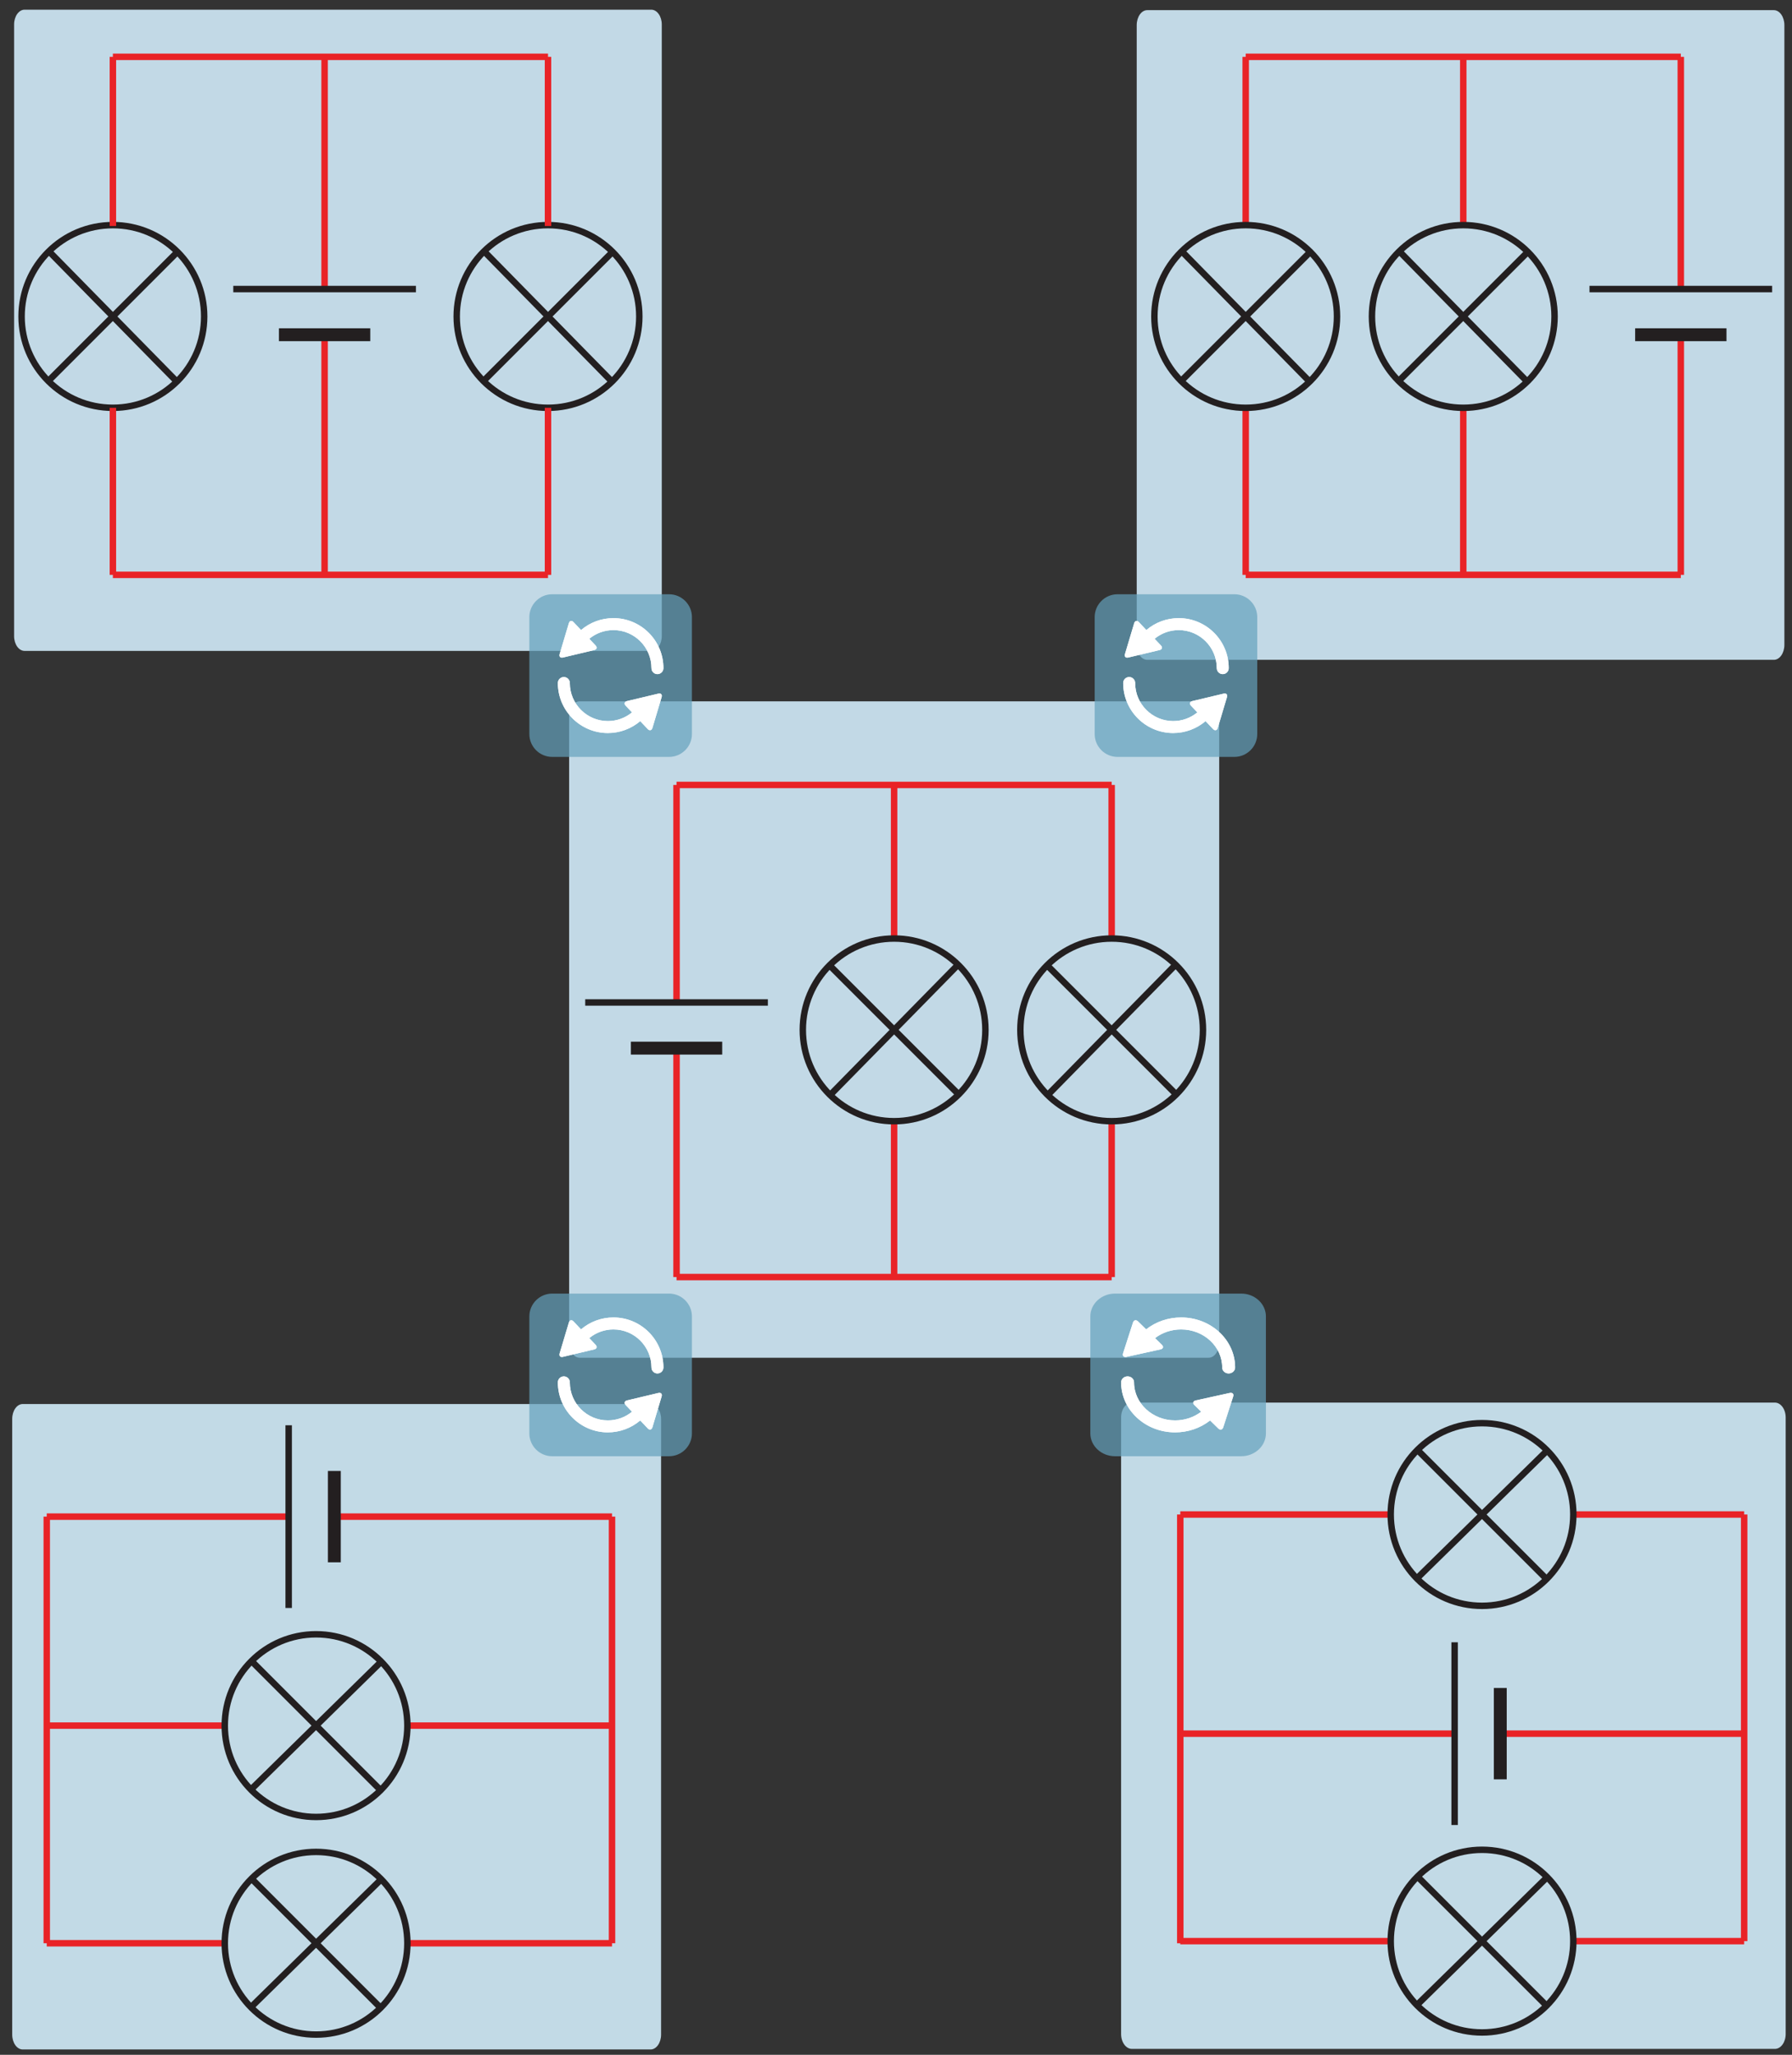
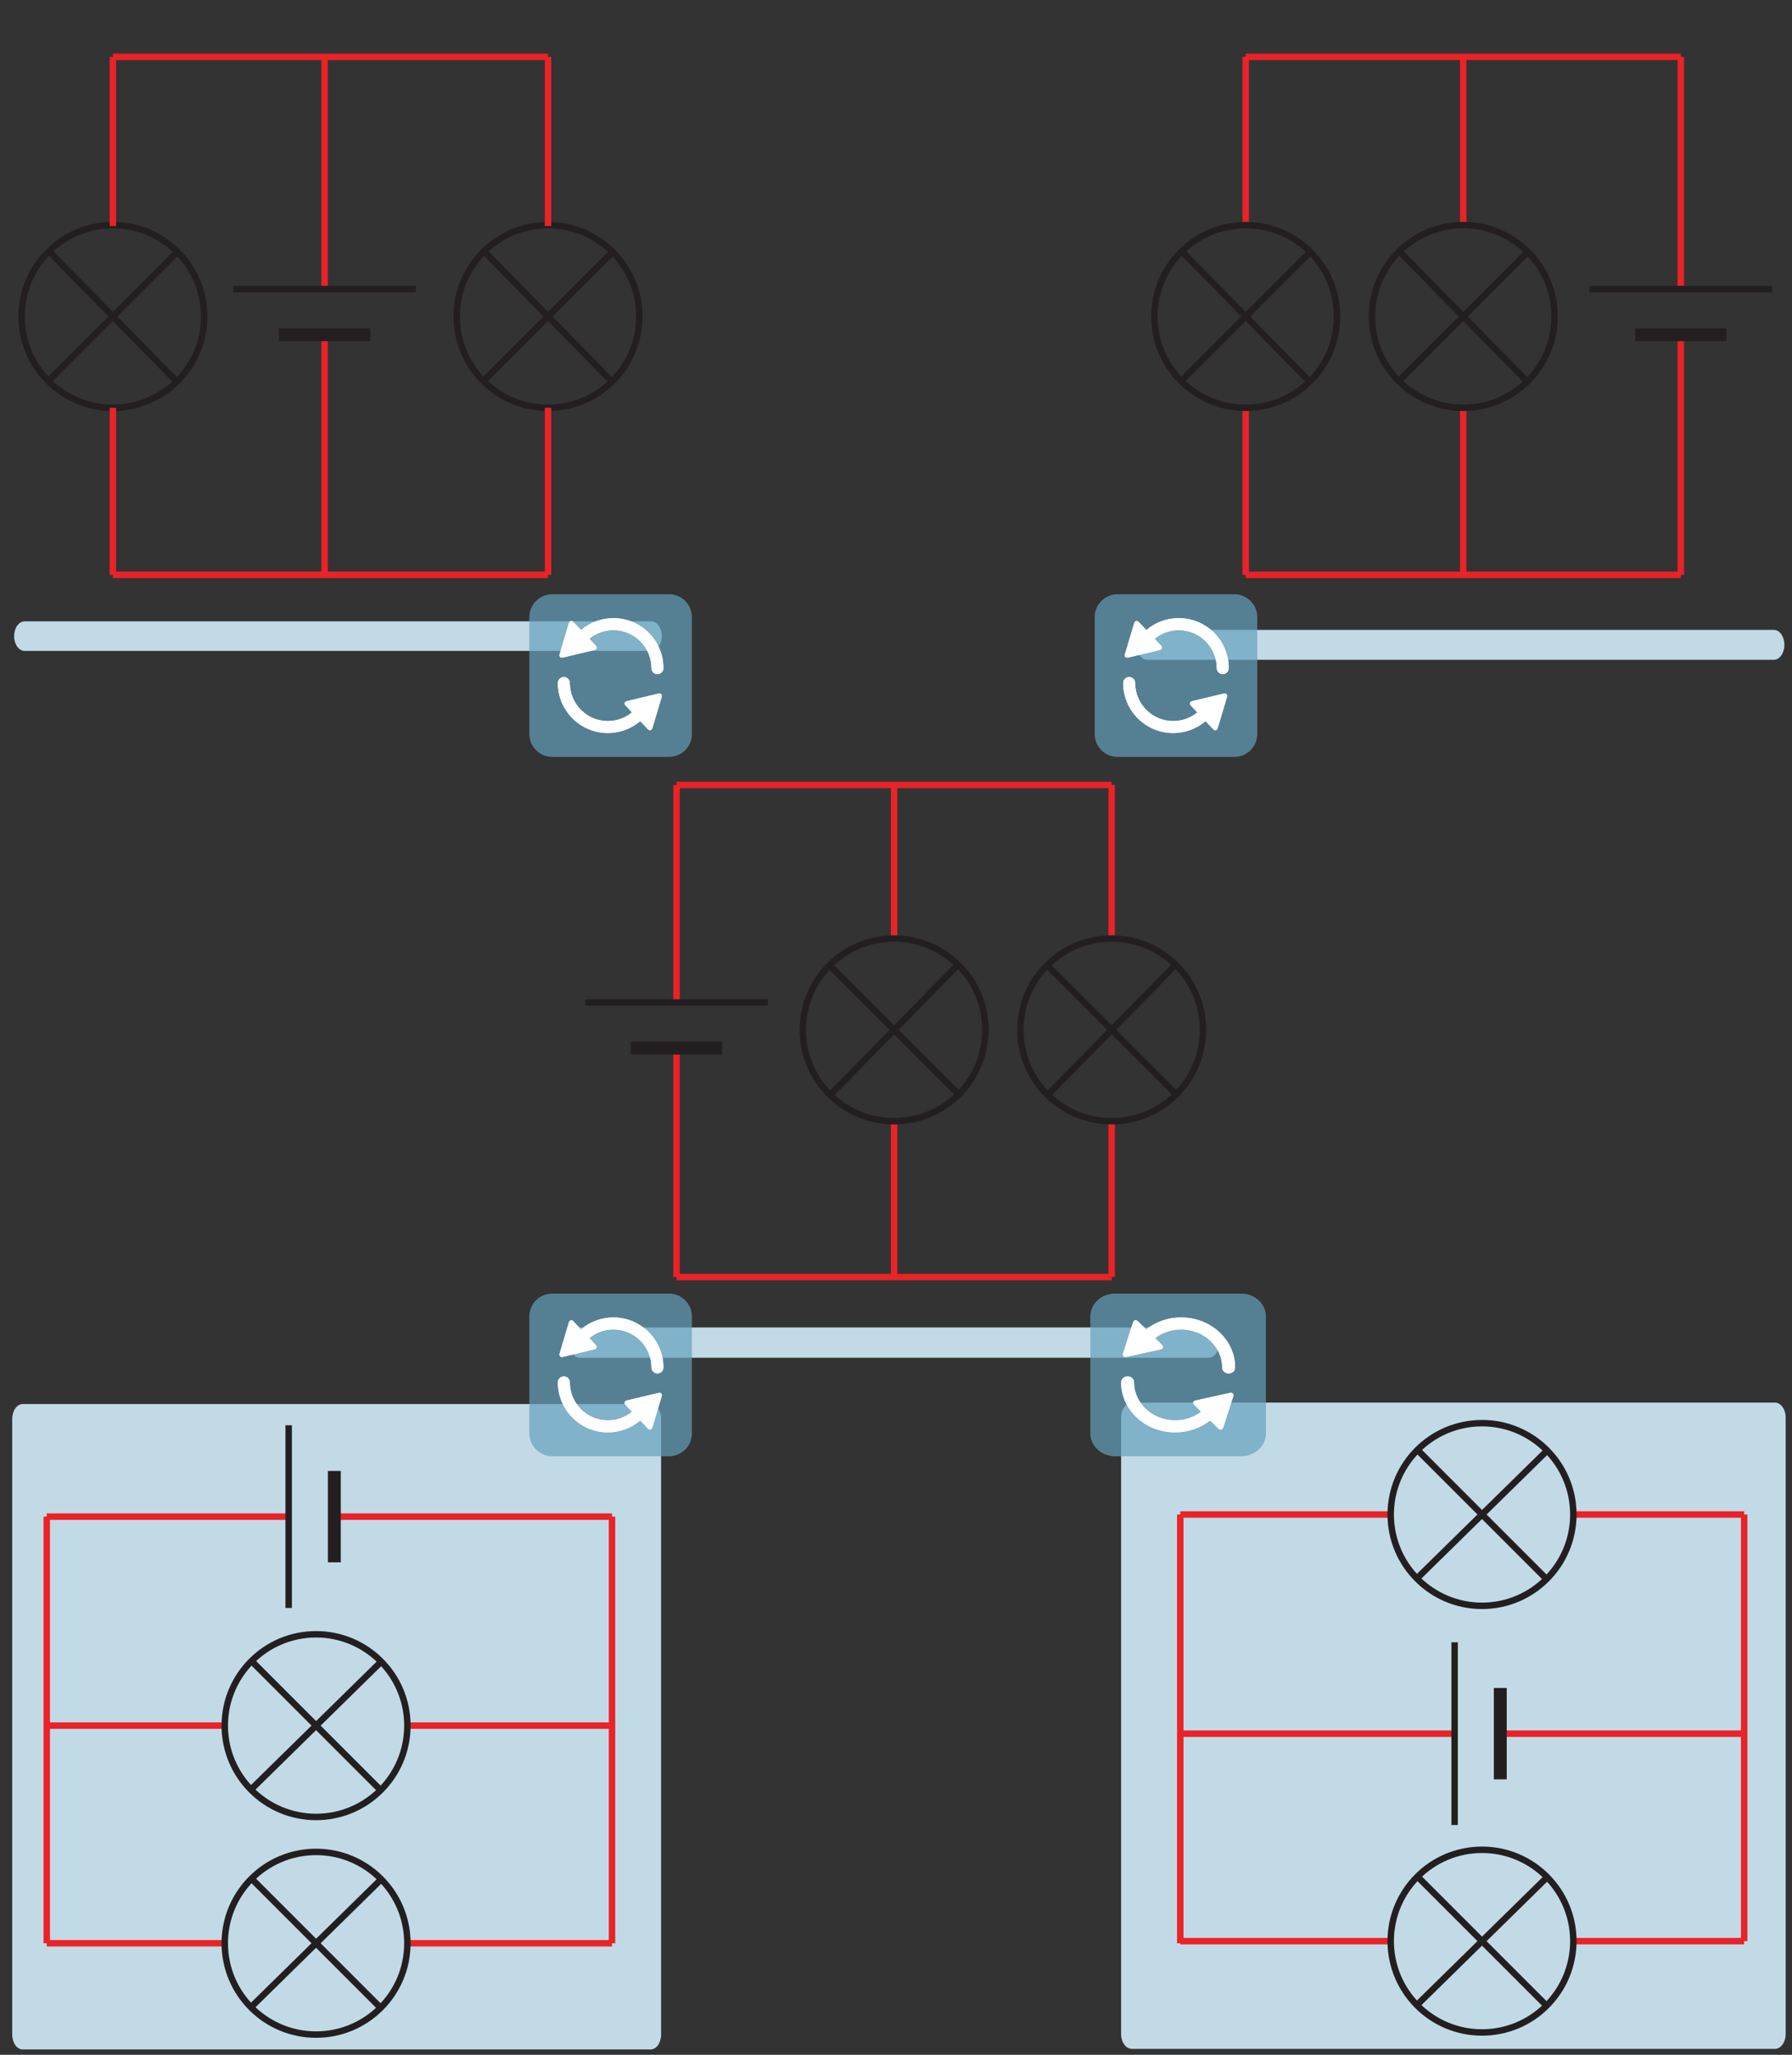
<svg xmlns="http://www.w3.org/2000/svg" xmlns:xlink="http://www.w3.org/1999/xlink" version="1.1" x="0px" y="0px" width="415.25px" height="476px" viewBox="0 0 415.25 476" enable-background="new 0 0 415.25 476" xml:space="preserve">
  <rect x="0" y="0" width="415.25" height="476" fill="#333333" stroke="none" />
  <symbol id="Conceptual_pane" viewBox="-738.356 -540.434 280 195.451">
    <g id="prototype_overview_-_physical_2_">
      <path fill="#C2DAE6" d="M-458.356-535.927c0-2.487-2.034-4.506-4.547-4.506h-270.912c-2.507,0-4.541,2.019-4.541,4.506v186.435    c0,2.487,2.034,4.51,4.541,4.51h270.912c2.513,0,4.547-2.023,4.547-4.51V-535.927z" />
    </g>
  </symbol>
  <symbol id="Conceptual_pane_2_2_" viewBox="-738.356 -540.434 280 195.451">
    <g id="prototype_overview_-_physical_34_">
-       <path fill="#C2D9E6" d="M-458.356-535.927c0-2.487-2.034-4.506-4.547-4.506h-270.912c-2.507,0-4.541,2.019-4.541,4.506v186.435    c0,2.487,2.034,4.51,4.541,4.51h270.912c2.513,0,4.547-2.023,4.547-4.51V-535.927z" />
+       <path fill="#C2D9E6" d="M-458.356-535.927c0-2.487-2.034-4.506-4.547-4.506h-270.912c-2.507,0-4.541,2.019-4.541,4.506c0,2.487,2.034,4.51,4.541,4.51h270.912c2.513,0,4.547-2.023,4.547-4.51V-535.927z" />
    </g>
  </symbol>
  <symbol id="Redescription_right_and_left" viewBox="-18.836 -18.837 37.672 37.674">
    <path opacity="0.7" fill="#65A2BC" d="M18.835-13.55c0-2.908-2.379-5.287-5.287-5.287h-27.1c-2.906,0-5.285,2.379-5.285,5.287v27.1   c0,2.908,2.379,5.287,5.285,5.287h27.1c2.908,0,5.287-2.379,5.287-5.287V-13.55z" />
    <g>
      <path fill="#FFFFFF" d="M8.624-12.417c-0.008,0.008-0.014,0.018-0.023,0.027l-1.742,1.84c-2.094-1.783-4.736-2.758-7.504-2.76    c-3.193-0.002-6.09,1.299-8.188,3.396c-2.098,2.098-3.398,4.992-3.396,8.188c0,0.766,0.621,1.387,1.387,1.387    c0.383,0,0.729-0.154,0.981-0.406c0.25-0.252,0.406-0.598,0.406-0.98c-0.002-2.43,0.988-4.631,2.584-6.227    c1.596-1.596,3.797-2.586,6.227-2.586c2.057,0,4.023,0.713,5.598,2.008L3.482-6.972C3.062-6.528,3.205-6.05,3.796-5.909    l7.258,1.729c0.289,0.068,0.521,0.018,0.66-0.121c0.144-0.146,0.189-0.389,0.101-0.685l-2.135-7.148    C9.509-12.708,9.039-12.831,8.624-12.417z" />
      <path fill="#FFFFFF" d="M-3.799,5.907l-7.256-1.727c-0.289-0.068-0.521-0.018-0.66,0.121c-0.144,0.145-0.191,0.387-0.102,0.684    l2.135,7.148c0.172,0.572,0.641,0.695,1.053,0.283c0.008-0.01,0.018-0.018,0.025-0.027l1.742-1.842    c2.094,1.783,4.738,2.76,7.506,2.76c3.193,0.002,6.09-1.297,8.188-3.396c2.098-2.098,3.398-4.992,3.396-8.188    c0-0.764-0.621-1.385-1.389-1.387c-0.381-0.002-0.727,0.156-0.979,0.406c-0.25,0.252-0.406,0.596-0.406,0.98    c0,2.43-0.988,4.633-2.584,6.228c-1.596,1.596-3.799,2.584-6.228,2.584c-2.055,0-4.022-0.711-5.596-2.008l1.471-1.559    C-3.063,6.526-3.208,6.048-3.799,5.907z" />
      <g>
        <g>
          <path fill="#FFFFFF" d="M9.681-12.136l2.135,7.148c0.088,0.297,0.043,0.539-0.101,0.685c-0.139,0.139-0.371,0.19-0.66,0.121      L3.796-5.909C3.205-6.05,3.062-6.528,3.482-6.972L4.953-8.53c-1.574-1.295-3.541-2.008-5.598-2.008      c-2.43,0-4.631,0.99-6.227,2.586c-1.596,1.596-2.586,3.797-2.584,6.227c0,0.383-0.156,0.728-0.406,0.98      c-0.252,0.252-0.598,0.406-0.981,0.406c-0.766,0-1.387-0.621-1.387-1.387c-0.002-3.195,1.299-6.09,3.396-8.188      c2.098-2.098,4.994-3.398,8.188-3.396c2.768,0.002,5.41,0.977,7.504,2.76l1.742-1.84c0.01-0.01,0.016-0.019,0.023-0.027      C9.039-12.831,9.509-12.708,9.681-12.136z" />
        </g>
        <g>
          <g>
            <path fill="#FFFFFF" d="M-3.483,6.97l-1.471,1.559c1.574,1.297,3.541,2.008,5.596,2.008c2.43,0,4.633-0.988,6.228-2.584       c1.596-1.596,2.584-3.799,2.584-6.228c0-0.385,0.156-0.728,0.406-0.98c0.252-0.25,0.598-0.408,0.979-0.406       c0.767,0.002,1.389,0.623,1.389,1.387c0.002,3.195-1.299,6.09-3.396,8.188c-2.098,2.1-4.994,3.398-8.188,3.396       c-2.768,0-5.412-0.977-7.506-2.76l-1.742,1.842c-0.008,0.01-0.018,0.018-0.025,0.027c-0.412,0.412-0.881,0.289-1.053-0.283       l-2.135-7.148c-0.09-0.297-0.043-0.539,0.102-0.684c0.139-0.139,0.371-0.189,0.66-0.121l7.256,1.727       C-3.208,6.048-3.063,6.526-3.483,6.97z" />
          </g>
        </g>
      </g>
    </g>
  </symbol>
  <g id="Panes">
    <use xlink:href="#Conceptual_pane" width="280" height="195.451" id="Conceptual_pane_2_1_" x="-738.356" y="-540.434" transform="matrix(0.537 0 0 -0.765 399.326 61.332)" overflow="visible" />
    <use xlink:href="#Conceptual_pane" width="280" height="195.451" id="Conceptual_pane_2" x="-738.356" y="-540.434" transform="matrix(0.55 0 0 -0.766 665.882 60.657)" overflow="visible" />
    <use xlink:href="#Conceptual_pane_2_2_" width="280" height="195.451" x="-738.356" y="-540.434" transform="matrix(0.538 0 0 -0.778 529.114 -105.934)" overflow="visible" />
    <use xlink:href="#Conceptual_pane_2_2_" width="280" height="195.451" x="-738.356" y="-540.434" transform="matrix(0.536 0 0 -0.76 399.026 -259.944)" overflow="visible" />
    <use xlink:href="#Conceptual_pane_2_2_" width="280" height="195.451" x="-738.356" y="-540.434" transform="matrix(0.536 0 0 -0.77 659.163 -263.283)" overflow="visible" />
  </g>
  <g id="Contents">
    <g>
      <polyline fill="none" stroke="#E92327" stroke-width="1.493" points="126.987,13.166 26.158,13.166 26.662,13.166   " />
      <line fill="none" stroke="#E92327" stroke-width="1.493" x1="126.987" y1="133.166" x2="26.158" y2="133.166" />
      <g>
        <line fill="none" stroke="#E92327" stroke-width="1.5" x1="75.217" y1="66.961" x2="75.217" y2="13.166" />
        <line fill="none" stroke="#E92327" stroke-width="1.5" x1="75.217" y1="77.542" x2="75.217" y2="133.166" />
        <g>
          <line fill="none" stroke="#231F20" stroke-width="1.493" x1="54.057" y1="66.961" x2="96.381" y2="66.961" />
          <line fill="none" stroke="#231F20" stroke-width="2.986" x1="64.637" y1="77.542" x2="85.799" y2="77.542" />
        </g>
      </g>
      <g>
        <line fill="none" stroke="#231F20" stroke-width="1.493" x1="111.784" y1="88.512" x2="142.19" y2="58.106" />
        <line fill="none" stroke="#231F20" stroke-width="1.493" x1="112.479" y1="58.53" x2="141.495" y2="88.087" />
        <circle fill="none" stroke="#231F20" stroke-width="1.493" cx="126.987" cy="73.309" r="21.158" />
        <line fill="none" stroke="#E92327" stroke-width="1.493" x1="126.987" y1="52.36" x2="126.987" y2="13.166" />
        <line fill="none" stroke="#E92327" stroke-width="1.493" x1="126.987" y1="94.468" x2="126.987" y2="133.166" />
      </g>
      <g>
        <line fill="none" stroke="#231F20" stroke-width="1.493" x1="10.955" y1="88.512" x2="41.361" y2="58.106" />
        <line fill="none" stroke="#231F20" stroke-width="1.493" x1="11.65" y1="58.53" x2="40.666" y2="88.087" />
        <circle fill="none" stroke="#231F20" stroke-width="1.493" cx="26.158" cy="73.309" r="21.158" />
        <line fill="none" stroke="#E92327" stroke-width="1.493" x1="26.158" y1="52.36" x2="26.158" y2="13.166" />
        <line fill="none" stroke="#E92327" stroke-width="1.493" x1="26.158" y1="94.468" x2="26.158" y2="133.166" />
      </g>
    </g>
    <g>
      <polyline fill="none" stroke="#E92327" stroke-width="1.493" points="273.5,350.835 273.5,450.165 273.5,449.669   " />
      <line fill="none" stroke="#E92327" stroke-width="1.493" x1="404.167" y1="350.835" x2="404.167" y2="449.664" />
      <g>
        <line fill="none" stroke="#E92327" stroke-width="1.5" x1="337.07" y1="401.605" x2="273.5" y2="401.605" />
        <line fill="none" stroke="#E92327" stroke-width="1.5" x1="347.652" y1="401.605" x2="404.167" y2="401.605" />
        <g>
          <line fill="none" stroke="#231F20" stroke-width="1.493" x1="337.07" y1="422.765" x2="337.07" y2="380.44" />
          <line fill="none" stroke="#231F20" stroke-width="2.986" x1="347.652" y1="412.185" x2="347.652" y2="391.022" />
        </g>
      </g>
      <g>
        <line fill="none" stroke="#E92327" stroke-width="1.493" x1="322.47" y1="350.835" x2="273.5" y2="350.835" />
        <line fill="none" stroke="#E92327" stroke-width="1.493" x1="364.578" y1="350.835" x2="404.167" y2="350.835" />
        <line fill="none" stroke="#231F20" stroke-width="1.493" x1="358.623" y1="366.038" x2="328.216" y2="335.632" />
        <line fill="none" stroke="#231F20" stroke-width="1.493" x1="328.64" y1="365.343" x2="358.197" y2="336.327" />
        <circle fill="none" stroke="#231F20" stroke-width="1.493" cx="343.42" cy="350.835" r="21.158" />
      </g>
      <g>
        <line fill="none" stroke="#E92327" stroke-width="1.493" x1="322.47" y1="449.664" x2="273.5" y2="449.664" />
        <line fill="none" stroke="#E92327" stroke-width="1.493" x1="364.578" y1="449.664" x2="404.167" y2="449.664" />
        <line fill="none" stroke="#231F20" stroke-width="1.493" x1="358.623" y1="464.867" x2="328.216" y2="434.461" />
        <line fill="none" stroke="#231F20" stroke-width="1.493" x1="328.64" y1="464.172" x2="358.197" y2="435.156" />
        <circle fill="none" stroke="#231F20" stroke-width="1.493" cx="343.42" cy="449.664" r="21.158" />
      </g>
    </g>
    <g>
      <polyline fill="none" stroke="#E92327" stroke-width="1.493" points="389.487,13.166 288.658,13.166 289.162,13.166   " />
      <line fill="none" stroke="#E92327" stroke-width="1.493" x1="389.487" y1="133.166" x2="288.658" y2="133.166" />
      <g>
        <line fill="none" stroke="#E92327" stroke-width="1.5" x1="389.485" y1="66.961" x2="389.485" y2="13.166" />
        <line fill="none" stroke="#E92327" stroke-width="1.5" x1="389.485" y1="77.542" x2="389.485" y2="133.166" />
        <g>
          <line fill="none" stroke="#231F20" stroke-width="1.493" x1="368.325" y1="66.961" x2="410.649" y2="66.961" />
          <line fill="none" stroke="#231F20" stroke-width="2.986" x1="378.905" y1="77.542" x2="400.067" y2="77.542" />
        </g>
      </g>
      <g>
        <line fill="none" stroke="#E92327" stroke-width="1.493" x1="339.072" y1="52.36" x2="339.072" y2="13.166" />
        <line fill="none" stroke="#E92327" stroke-width="1.493" x1="339.072" y1="94.468" x2="339.072" y2="133.166" />
        <line fill="none" stroke="#231F20" stroke-width="1.493" x1="323.869" y1="88.512" x2="354.275" y2="58.106" />
        <line fill="none" stroke="#231F20" stroke-width="1.493" x1="324.564" y1="58.53" x2="353.58" y2="88.087" />
        <circle fill="none" stroke="#231F20" stroke-width="1.493" cx="339.072" cy="73.309" r="21.158" />
      </g>
      <g>
        <line fill="none" stroke="#E92327" stroke-width="1.493" x1="288.658" y1="52.36" x2="288.658" y2="13.166" />
        <line fill="none" stroke="#E92327" stroke-width="1.493" x1="288.658" y1="94.468" x2="288.658" y2="133.166" />
        <line fill="none" stroke="#231F20" stroke-width="1.493" x1="273.455" y1="88.512" x2="303.861" y2="58.106" />
        <line fill="none" stroke="#231F20" stroke-width="1.493" x1="274.15" y1="58.53" x2="303.166" y2="88.087" />
        <circle fill="none" stroke="#231F20" stroke-width="1.493" cx="288.658" cy="73.309" r="21.158" />
      </g>
    </g>
    <g>
      <polyline fill="none" stroke="#E92327" stroke-width="1.493" points="156.771,181.833 257.6,181.833 257.096,181.833   " />
      <line fill="none" stroke="#E92327" stroke-width="1.493" x1="156.771" y1="295.833" x2="257.6" y2="295.833" />
      <g>
        <line fill="none" stroke="#E92327" stroke-width="1.5" x1="156.773" y1="232.222" x2="156.773" y2="181.833" />
        <line fill="none" stroke="#E92327" stroke-width="1.5" x1="156.773" y1="242.802" x2="156.773" y2="295.833" />
        <g>
          <line fill="none" stroke="#231F20" stroke-width="1.493" x1="177.933" y1="232.222" x2="135.609" y2="232.222" />
          <line fill="none" stroke="#231F20" stroke-width="2.986" x1="167.353" y1="242.802" x2="146.191" y2="242.802" />
        </g>
      </g>
      <g>
        <line fill="none" stroke="#E92327" stroke-width="1.493" x1="207.186" y1="217.622" x2="207.186" y2="181.833" />
        <line fill="none" stroke="#E92327" stroke-width="1.493" x1="207.186" y1="259.728" x2="207.186" y2="295.833" />
        <line fill="none" stroke="#231F20" stroke-width="1.493" x1="222.389" y1="253.773" x2="191.983" y2="223.368" />
        <line fill="none" stroke="#231F20" stroke-width="1.493" x1="221.693" y1="223.792" x2="192.678" y2="253.347" />
        <circle fill="none" stroke="#231F20" stroke-width="1.493" cx="207.186" cy="238.57" r="21.158" />
      </g>
      <g>
        <line fill="none" stroke="#E92327" stroke-width="1.493" x1="257.6" y1="217.622" x2="257.6" y2="181.833" />
        <line fill="none" stroke="#E92327" stroke-width="1.493" x1="257.6" y1="259.728" x2="257.6" y2="295.833" />
        <line fill="none" stroke="#231F20" stroke-width="1.493" x1="272.803" y1="253.773" x2="242.396" y2="223.368" />
        <line fill="none" stroke="#231F20" stroke-width="1.493" x1="272.107" y1="223.792" x2="243.092" y2="253.347" />
        <circle fill="none" stroke="#231F20" stroke-width="1.493" cx="257.6" cy="238.57" r="21.158" />
      </g>
    </g>
    <g>
      <polyline fill="none" stroke="#E92327" stroke-width="1.493" points="10.833,351.327 10.833,450.156 10.833,449.662   " />
      <line fill="none" stroke="#E92327" stroke-width="1.493" x1="141.82" y1="351.327" x2="141.82" y2="450.156" />
      <g>
        <line fill="none" stroke="#E92327" stroke-width="1.5" x1="66.894" y1="351.329" x2="10.833" y2="351.329" />
        <line fill="none" stroke="#E92327" stroke-width="1.5" x1="77.475" y1="351.329" x2="141.82" y2="351.329" />
        <g>
          <line fill="none" stroke="#231F20" stroke-width="1.493" x1="66.894" y1="372.489" x2="66.894" y2="330.165" />
          <line fill="none" stroke="#231F20" stroke-width="2.986" x1="77.475" y1="361.909" x2="77.475" y2="340.747" />
        </g>
      </g>
      <g>
        <line fill="none" stroke="#E92327" stroke-width="1.493" x1="52.293" y1="399.742" x2="10.833" y2="399.742" />
        <line fill="none" stroke="#E92327" stroke-width="1.493" x1="94.4" y1="399.742" x2="141.821" y2="399.742" />
        <line fill="none" stroke="#231F20" stroke-width="1.493" x1="88.445" y1="414.945" x2="58.039" y2="384.539" />
        <line fill="none" stroke="#231F20" stroke-width="1.493" x1="58.463" y1="414.25" x2="88.019" y2="385.234" />
        <circle fill="none" stroke="#231F20" stroke-width="1.493" cx="73.242" cy="399.742" r="21.158" />
      </g>
      <g>
        <line fill="none" stroke="#E92327" stroke-width="1.493" x1="52.293" y1="450.156" x2="10.833" y2="450.156" />
        <line fill="none" stroke="#E92327" stroke-width="1.493" x1="94.4" y1="450.156" x2="141.82" y2="450.156" />
        <line fill="none" stroke="#231F20" stroke-width="1.493" x1="88.445" y1="465.359" x2="58.039" y2="434.953" />
        <line fill="none" stroke="#231F20" stroke-width="1.493" x1="58.463" y1="464.664" x2="88.019" y2="435.648" />
        <circle fill="none" stroke="#231F20" stroke-width="1.493" cx="73.242" cy="450.156" r="21.158" />
      </g>
    </g>
  </g>
  <g id="Transition_buttons">
    <use xlink:href="#Redescription_right_and_left" width="37.672" height="37.674" x="-18.836" y="-18.837" transform="matrix(1 0 0 -1 141.5 156.5)" overflow="visible" />
    <use xlink:href="#Redescription_right_and_left" width="37.672" height="37.674" x="-18.836" y="-18.837" transform="matrix(1 0 0 -1 272.5 156.5)" overflow="visible" />
    <use xlink:href="#Redescription_right_and_left" width="37.672" height="37.674" x="-18.836" y="-18.837" transform="matrix(1 0 0 -1 141.5 318.5)" overflow="visible" />
    <use xlink:href="#Redescription_right_and_left" width="37.672" height="37.674" x="-18.836" y="-18.837" transform="matrix(1.08 0 0 -1 273 318.5)" overflow="visible" />
  </g>
  <g id="Frames">
    <g id="Pane_1">
      <rect x="132" y="162.365" opacity="0" fill="#FFFFFF" stroke="#000000" stroke-miterlimit="10" width="150.609" height="152.006" />
    </g>
    <g id="Pane_2">
      <rect x="3.207" y="2.307" opacity="0" fill="#FFFFFF" stroke="#000000" stroke-miterlimit="10" width="150.118" height="148.579" />
    </g>
    <g id="Pane_3">
      <rect x="263.696" y="2.431" opacity="0" fill="#FFFFFF" stroke="#000000" stroke-miterlimit="10" width="149.42" height="150.346" />
    </g>
    <g id="Pane_4">
      <rect x="3.207" y="325.006" opacity="0" fill="#FFFFFF" stroke="#000000" stroke-miterlimit="10" width="150.154" height="149.768" />
    </g>
    <g id="Pane_5">
      <rect x="259.422" y="325.006" opacity="0" fill="#FFFFFF" stroke="#000000" stroke-miterlimit="10" width="154.078" height="150.471" />
    </g>
    <g id="All_Panes">
-       <rect x="3.207" y="2.431" opacity="0" fill="#FFFFFF" stroke="#000000" stroke-miterlimit="10" width="410.293" height="472.342" />
-     </g>
+       </g>
  </g>
  <g id="_x3C_Pane_1_x2C_Pane_2_x2C_Pane_3_x2C_Pane_4_x2C_Pane_5_x2C_All_Panes_x3E_">
</g>
</svg>